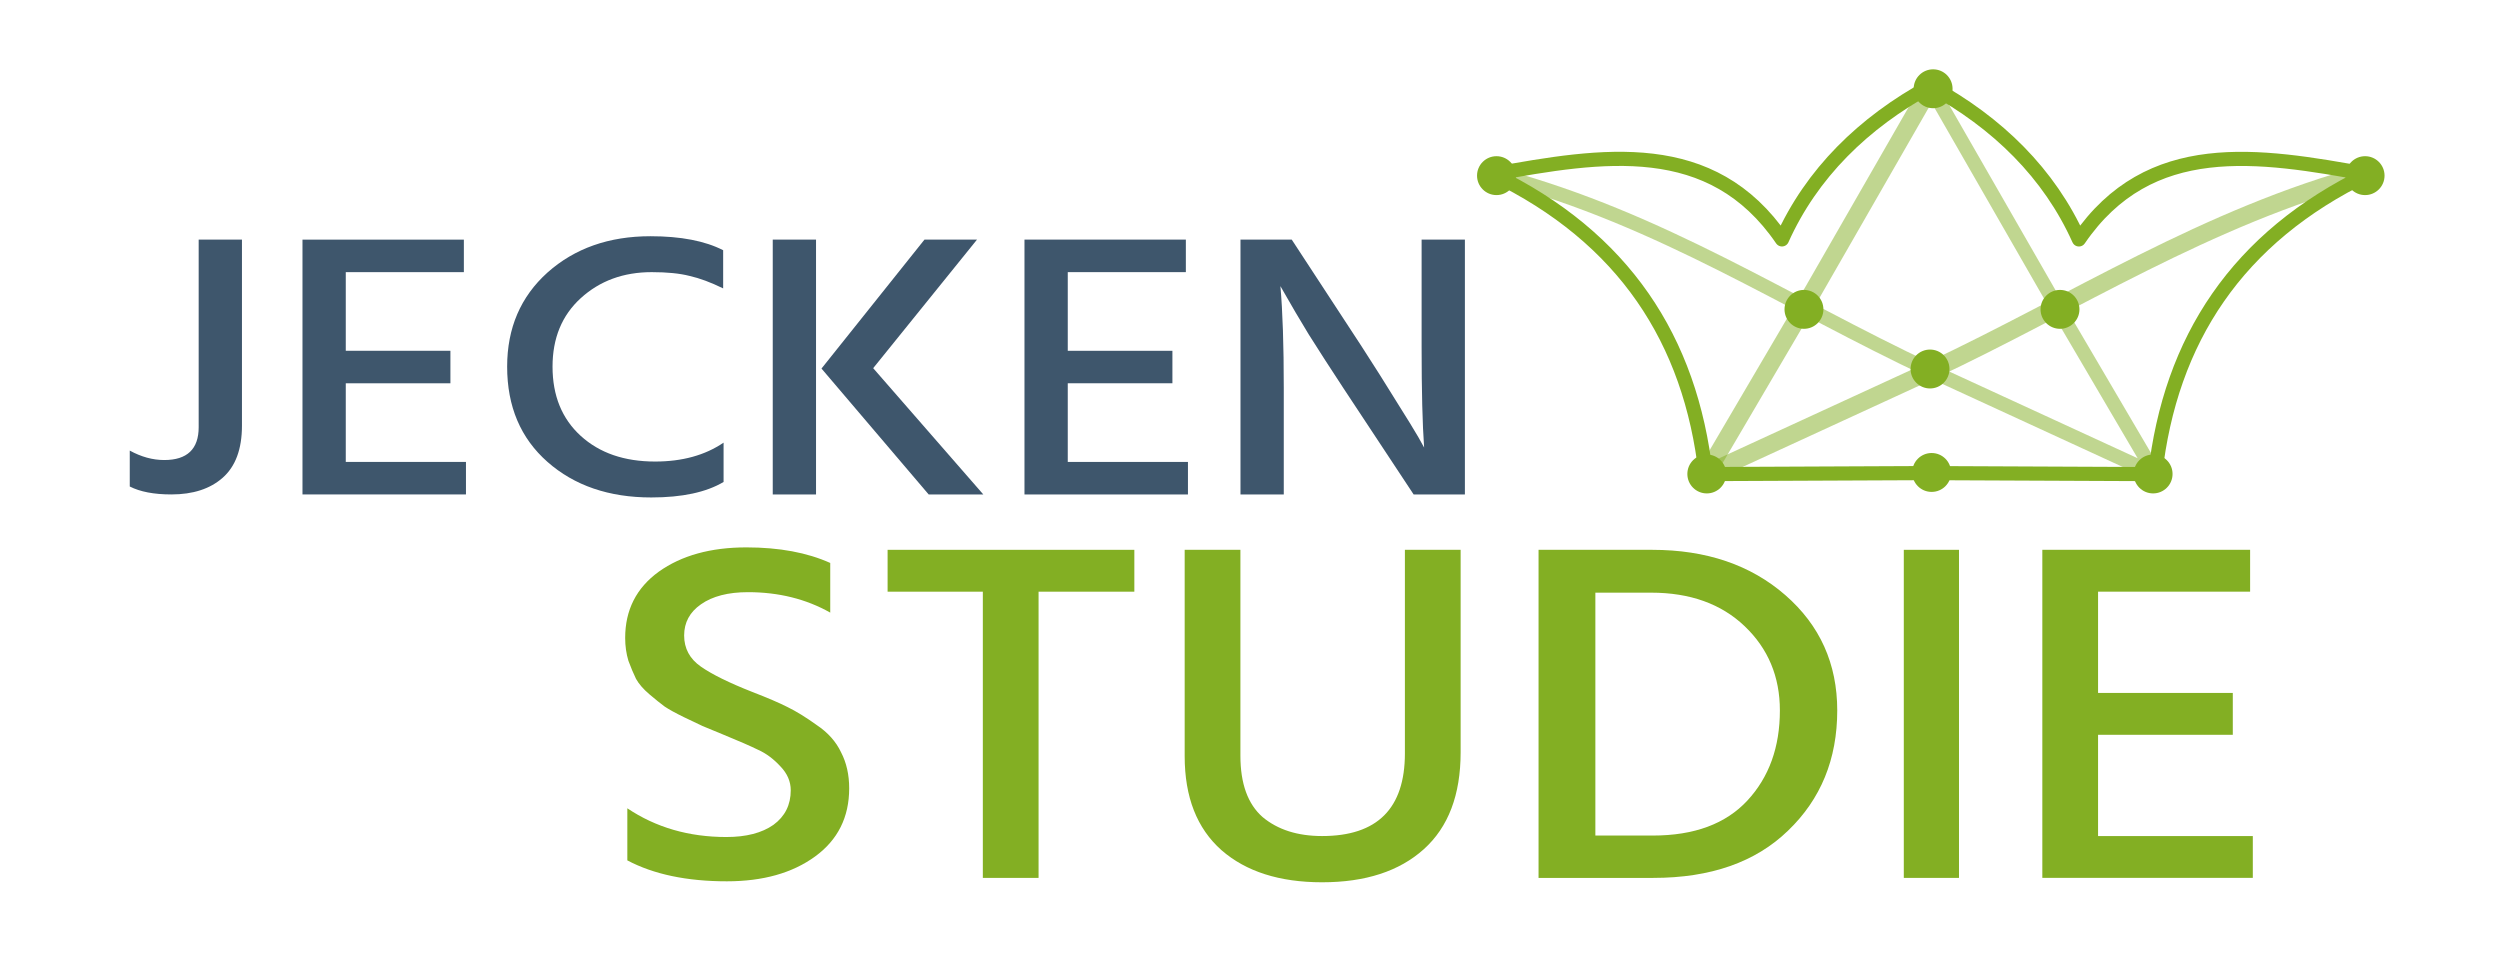
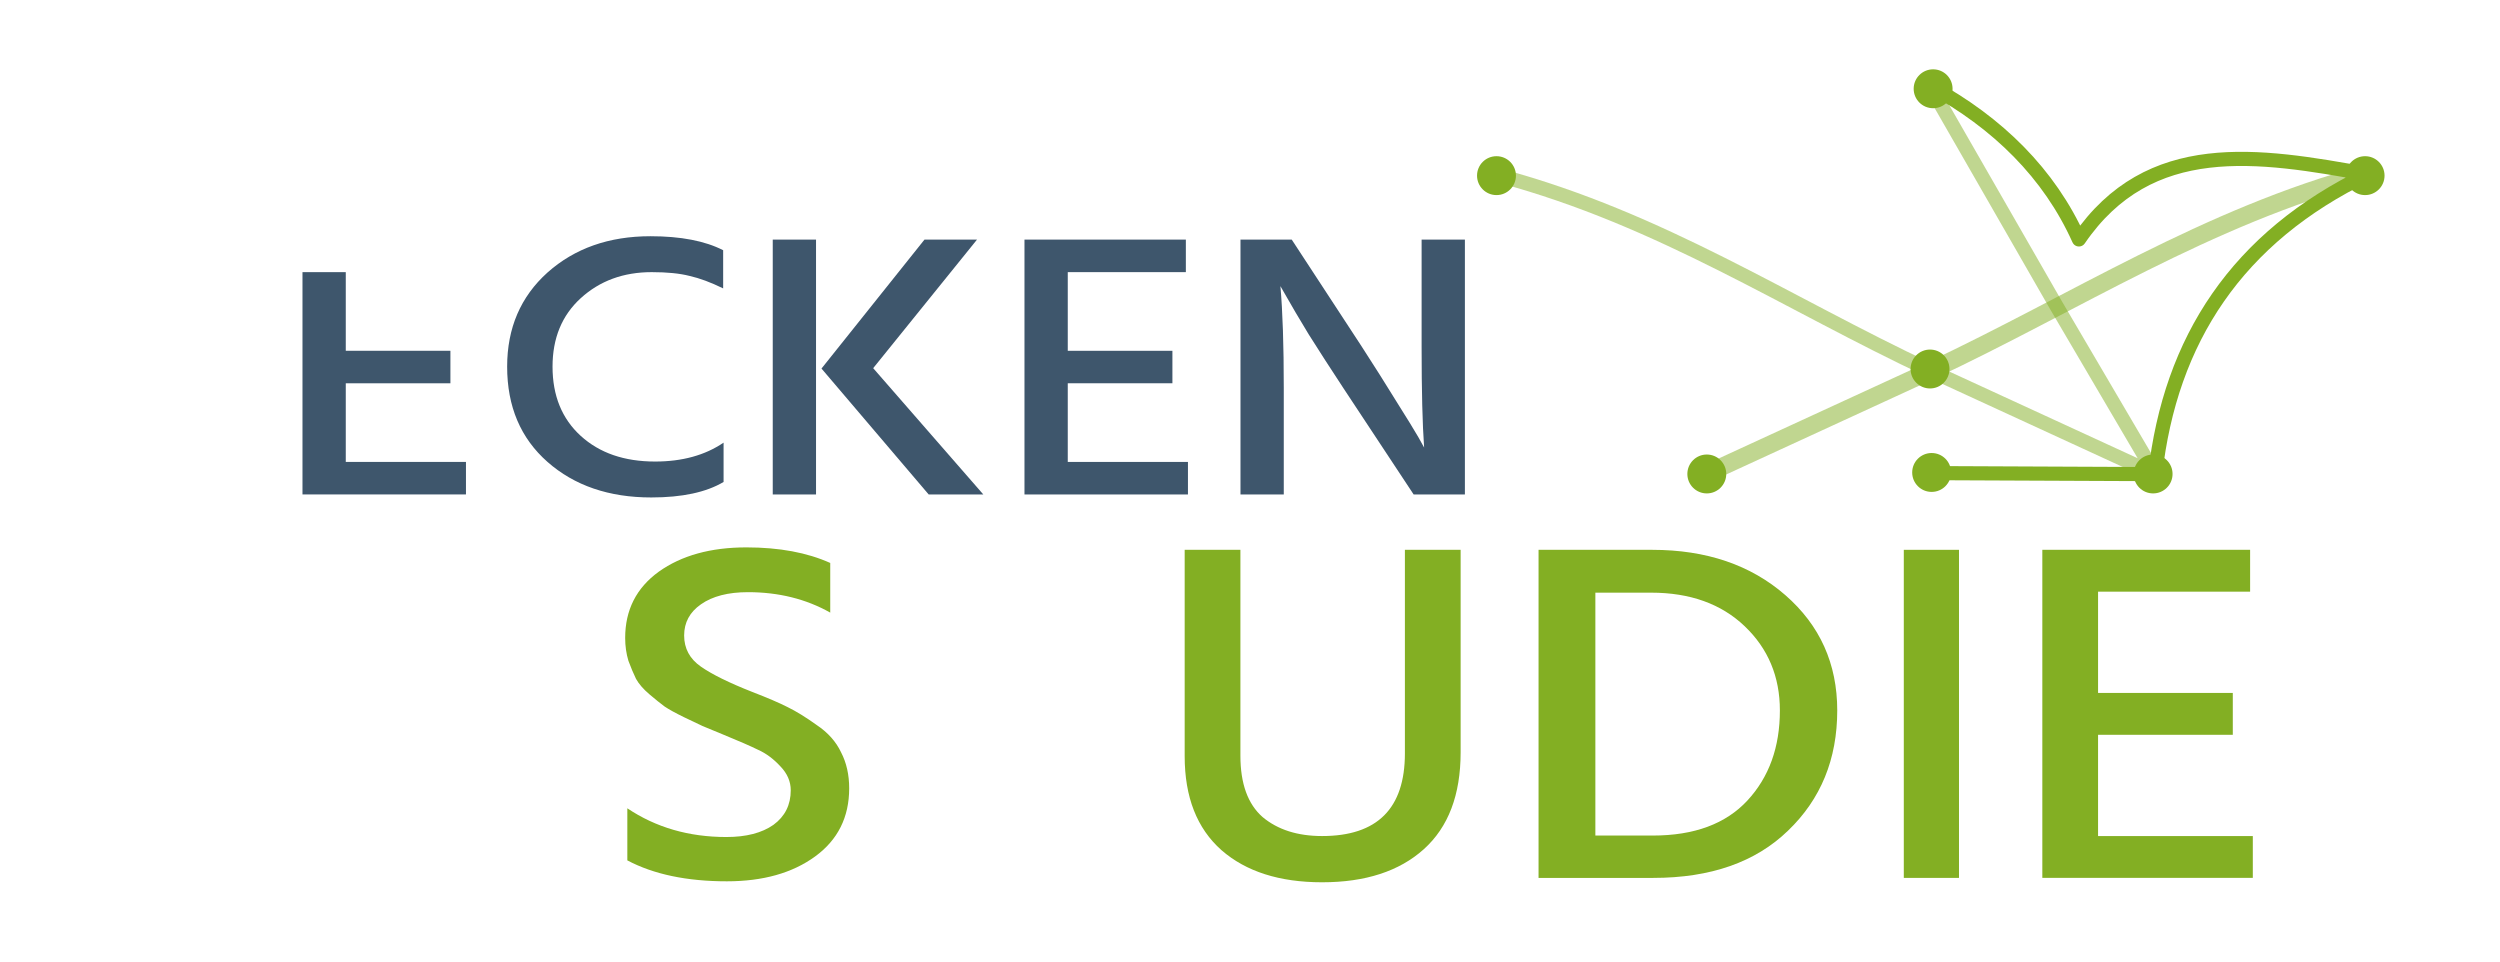
<svg xmlns="http://www.w3.org/2000/svg" xmlns:xlink="http://www.w3.org/1999/xlink" width="260" height="100" viewBox="0 0 68.792 26.458" version="1.1" id="svg275">
  <defs id="defs272">
    <marker style="overflow:visible" id="marker4264-6-0-1-0-85-1-0-6" refX="0" refY="0" orient="auto" markerWidth="1.75" markerHeight="0.001" viewBox="0 0 5.667 5.667" preserveAspectRatio="xMidYMid">
      <path transform="scale(0.5)" style="fill:context-stroke;fill-rule:evenodd;stroke:context-stroke;stroke-width:1pt" d="M 5,0 C 5,2.76 2.76,5 0,5 -2.76,5 -5,2.76 -5,0 c 0,-2.76 2.3,-5 5,-5 2.76,0 5,2.24 5,5 z" id="path4262-8-1-1-7-60-1-0-4" />
    </marker>
  </defs>
  <g id="g644" transform="matrix(0.062,0,0,0.062,8.761,4.089)">
    <rect style="fill:#ffffff;stroke-width:6.368;stroke-linejoin:round;stroke-miterlimit:3.7;paint-order:stroke fill markers" id="rect3210" width="1132.273" height="456.087" x="-144.939" y="-74.994" />
    <g aria-label="JECKEN" transform="matrix(1.404,0,0,1.263,-108.693,-44.527)" id="text7536-5-2-0-4-7-7" style="font-size:132.846px;font-family:Hind;-inkscape-font-specification:Hind;fill:#3e566c;stroke-width:10.983;stroke-linecap:square;stroke-miterlimit:3.9;paint-order:stroke fill markers">
-       <path d="M 17.789,153.989 V 141.369 q 5.447,3.321 10.893,3.321 10.893,0 10.893,-11.558 V 67.241 h 13.683 v 65.36 q 0,12.355 -6.111,18.333 -5.978,5.845 -16.207,5.845 -8.236,0 -13.152,-2.79 z" style="font-weight:500;-inkscape-font-specification:'Hind Medium'" id="path539" />
-       <path d="m 86.072,145.354 h 37.994 v 11.425 H 72.389 V 67.241 H 123.402 V 78.665 H 86.072 v 27.632 h 33.079 v 11.425 H 86.072 Z" style="font-weight:500;-inkscape-font-specification:'Hind Medium'" id="path541" />
+       <path d="m 86.072,145.354 h 37.994 v 11.425 H 72.389 V 67.241 V 78.665 H 86.072 v 27.632 h 33.079 v 11.425 H 86.072 Z" style="font-weight:500;-inkscape-font-specification:'Hind Medium'" id="path541" />
      <path d="m 205.368,70.96 v 13.417 q -5.845,-3.188 -10.628,-4.384 -4.65,-1.328 -11.956,-1.328 -13.417,0 -22.451,9.166 -8.901,9.034 -8.901,24.045 0,15.277 8.901,24.311 8.901,9.034 23.514,9.034 12.886,0 21.654,-6.642 v 13.816 q -8.236,5.447 -22.85,5.447 -20.06,0 -32.813,-12.488 -12.753,-12.488 -12.753,-33.477 0,-20.325 12.753,-33.079 12.886,-12.753 32.547,-12.753 14.347,0 22.982,4.915 z" style="font-weight:500;-inkscape-font-specification:'Hind Medium'" id="path543" />
      <path d="M 221.044,156.779 V 67.241 h 13.683 v 89.538 z m 31.75,-44.371 34.806,44.371 h -17.27 l -33.876,-44.238 32.547,-45.3 h 16.606 z" style="font-weight:500;-inkscape-font-specification:'Hind Medium'" id="path545" />
      <path d="m 314.302,145.354 h 37.994 v 11.425 H 300.619 V 67.241 h 51.013 v 11.425 h -37.33 v 27.632 h 33.079 v 11.425 h -33.079 z" style="font-weight:500;-inkscape-font-specification:'Hind Medium'" id="path547" />
      <path d="M 368.901,156.779 V 67.241 h 16.207 l 22.052,37.463 q 6.111,10.495 11.026,19.396 5.048,8.901 6.908,12.488 l 1.86,3.72 q -0.797,-12.089 -0.797,-35.47 V 67.241 h 13.683 v 89.538 h -16.207 l -22.185,-37.33 q -5.978,-10.096 -11.026,-18.997 -4.915,-9.034 -6.908,-13.019 l -1.993,-3.853 q 1.063,13.285 1.063,35.736 v 37.463 z" style="font-weight:500;-inkscape-font-specification:'Hind Medium'" id="path549" />
    </g>
    <g aria-label="STUDIE" transform="matrix(1.404,0,0,1.263,-108.693,-44.527)" id="text7536-0-7-0-8-4-02-76" style="font-size:171.05px;font-family:Hind;-inkscape-font-specification:Hind;fill:#83af23;stroke-width:14.142;stroke-linecap:square;stroke-miterlimit:3.9;paint-order:stroke fill markers">
      <path d="m 239.219,180.86 v 17.447 q -11.46,-7.184 -26,-7.184 -9.408,0 -14.881,4.276 -5.303,4.105 -5.303,10.947 0,6.842 5.303,10.947 5.303,4.105 16.25,8.895 7.184,3.079 11.118,5.303 4.105,2.224 9.237,6.329 5.303,3.934 7.697,9.579 2.566,5.474 2.566,12.658 0,15.223 -10.776,23.947 -10.776,8.724 -27.881,8.724 -18.987,0 -31.473,-7.355 v -18.302 q 13.513,10.092 31.302,10.092 9.408,0 14.881,-4.276 5.474,-4.447 5.474,-12.145 0,-4.618 -3.25,-8.381 -3.25,-3.934 -7.013,-5.816 -3.763,-2.053 -11.289,-5.474 -4.447,-2.053 -6.329,-2.908 -1.71,-0.855 -5.816,-3.079 -4.105,-2.224 -6.158,-3.763 -1.882,-1.539 -4.789,-4.276 -2.908,-2.737 -4.276,-5.474 -1.197,-2.737 -2.395,-6.329 -1.026,-3.763 -1.026,-8.039 0,-14.71 10.605,-23.263 10.776,-8.553 27.71,-8.553 15.566,0 26.513,5.474 z" style="font-weight:500;-inkscape-font-specification:'Hind Medium'" id="path558" />
-       <path d="m 335.349,176.242 v 14.71 h -30.276 v 100.577 H 287.455 v -100.577 h -30.105 v -14.71 z" style="font-weight:500;-inkscape-font-specification:'Hind Medium'" id="path560" />
      <path d="m 420.874,247.741 v -71.499 h 17.618 v 71.157 q 0,22.408 -11.631,34.039 -11.631,11.631 -32.157,11.631 -20.184,0 -31.815,-11.289 -11.631,-11.46 -11.631,-33.013 v -72.525 h 17.618 v 72.354 q 0,14.71 7.013,21.552 7.184,6.671 18.816,6.671 26.171,0 26.171,-29.078 z" style="font-weight:500;-inkscape-font-specification:'Hind Medium'" id="path562" />
      <path d="m 481.083,276.648 h 18.131 q 19.671,0 29.934,-12.316 10.263,-12.316 10.263,-31.644 0,-17.789 -11.118,-29.592 -11.118,-11.802 -29.592,-11.802 H 481.083 Z M 463.123,176.242 h 35.92 q 25.657,0 42.078,15.908 16.421,15.908 16.421,40.539 0,25.657 -15.566,42.249 -15.395,16.592 -42.591,16.592 h -36.263 z" style="font-weight:500;-inkscape-font-specification:'Hind Medium'" id="path564" />
      <path d="m 578.582,291.529 v -115.288 h 17.447 v 115.288 z" style="font-weight:500;-inkscape-font-specification:'Hind Medium'" id="path566" />
      <path d="m 639.989,276.819 h 48.92 v 14.71 h -66.538 v -115.288 h 65.683 v 14.71 h -48.065 v 35.578 h 42.591 v 14.71 h -42.591 z" style="font-weight:500;-inkscape-font-specification:'Hind Medium'" id="path568" />
    </g>
    <a id="a7450-0-1-9-9-5-0-1-8" transform="matrix(0.458,0,0,0.458,477.334,-99.911)">
      <path style="display:inline;fill:#000000;fill-opacity:0;stroke:#83af23;stroke-width:17.139;stroke-linecap:square;stroke-linejoin:miter;stroke-miterlimit:3.9;stroke-dasharray:none;stroke-dashoffset:0;stroke-opacity:0.5;paint-order:stroke fill markers" d="M 302.296,533.57 520.056,433.345 C 660.165,367.562 786.843,284.481 943.293,242.295" id="use4652-3-3-8-4-2-4-0-1" />
      <path style="display:inline;fill:#000000;fill-opacity:0;stroke:#83af23;stroke-width:13.711;stroke-linecap:butt;stroke-linejoin:miter;stroke-miterlimit:3.7;stroke-dasharray:none;stroke-dashoffset:0;stroke-opacity:0.5;paint-order:stroke fill markers" d="M 519.763,157.785 641.775,370.225 737.72,533.57 m 0,0 L 519.96,433.345 C 379.85,367.562 259.593,286.774 103.143,244.588" id="use2889-2-7-8-1-9-5-7-2" />
-       <path style="display:inline;fill:#000000;fill-opacity:0;stroke:#83af23;stroke-width:17.139;stroke-linecap:square;stroke-linejoin:miter;stroke-miterlimit:3.9;stroke-dasharray:none;stroke-dashoffset:0;stroke-opacity:0.5;paint-order:stroke fill markers" d="M 520.253,157.785 398.241,370.225 302.296,533.57" id="use3198-7-7-6-0-9-01-1-2" />
-       <path style="display:inline;fill:none;stroke:#83af23;stroke-width:13.711;stroke-linecap:square;stroke-linejoin:round;stroke-miterlimit:3.7;stroke-dasharray:none;stroke-dashoffset:0;stroke-opacity:1;marker-end:url(#marker4264-6-0-1-0-85-1-0-6);paint-order:stroke fill markers" d="m 519.725,532.571 -217.544,0.972 C 287.541,403.371 222.778,304.089 96.137,242.942 202.34,223.581 307.855,206.374 376.047,306.116 404.676,242.298 454.809,193.007 519.673,157.715" id="use3070-7-38-7-6-51-79-5-5" />
      <path style="display:inline;fill:none;stroke:#83af23;stroke-width:13.711;stroke-linecap:square;stroke-linejoin:round;stroke-dasharray:none;stroke-dashoffset:0;stroke-opacity:1;marker-end:url(#marker4264-6-0-1-0-85-1-0-6);paint-order:stroke fill markers" d="m 520.135,532.606 217.544,0.972 C 752.32,403.407 817.083,304.125 943.724,242.977 837.521,223.617 732.006,206.41 663.814,306.151 635.184,242.334 585.052,193.042 520.188,157.751" id="path394-9-8-0-6-5-0-7-7" />
      <g id="g5073" transform="matrix(1.16,0,0,1.16,-81.246,-69.884)">
        <circle style="display:inline;fill:#83af23;fill-opacity:1;stroke:none;stroke-width:9.565;stroke-linecap:square;stroke-miterlimit:3.9;stroke-opacity:0.5;paint-order:stroke fill markers" id="path3262-4-8-3-0-9-1-3-5-0-7" cx="517.905" cy="432.419" r="16.247" />
      </g>
      <use x="0" y="0" xlink:href="#path3262-4-8-3-0-9-1-3-5-0-7" id="use5044" transform="matrix(1.16,0,0,1.16,340.356,-257.262)" />
      <use x="0" y="0" xlink:href="#path3262-4-8-3-0-9-1-3-5-0-7" id="use5048" transform="matrix(1.16,0,0,1.16,-78.247,-341.442)" />
      <use x="0" y="0" xlink:href="#g5073" id="use5075" transform="translate(-420.114,-187.379)" />
      <use x="0" y="0" xlink:href="#g5073" id="use5077" transform="translate(216.177,101.711)" />
      <use x="0" y="0" xlink:href="#g5073" id="use5079" transform="translate(-216.311,101.711)" />
      <g id="use5085" transform="matrix(1.16,0,0,1.16,44.699,-127.683)">
-         <circle style="display:inline;fill:#83af23;fill-opacity:1;stroke:none;stroke-width:9.565;stroke-linecap:square;stroke-miterlimit:3.9;stroke-opacity:0.5;paint-order:stroke fill markers" id="circle5097" cx="517.905" cy="432.419" r="16.247" />
-       </g>
+         </g>
      <use x="0" y="0" xlink:href="#use5085" id="use5087" transform="translate(-248.108)" />
      <use x="0" y="0" xlink:href="#g5073" id="use11618" transform="translate(1.566,100.251)" />
    </a>
  </g>
</svg>